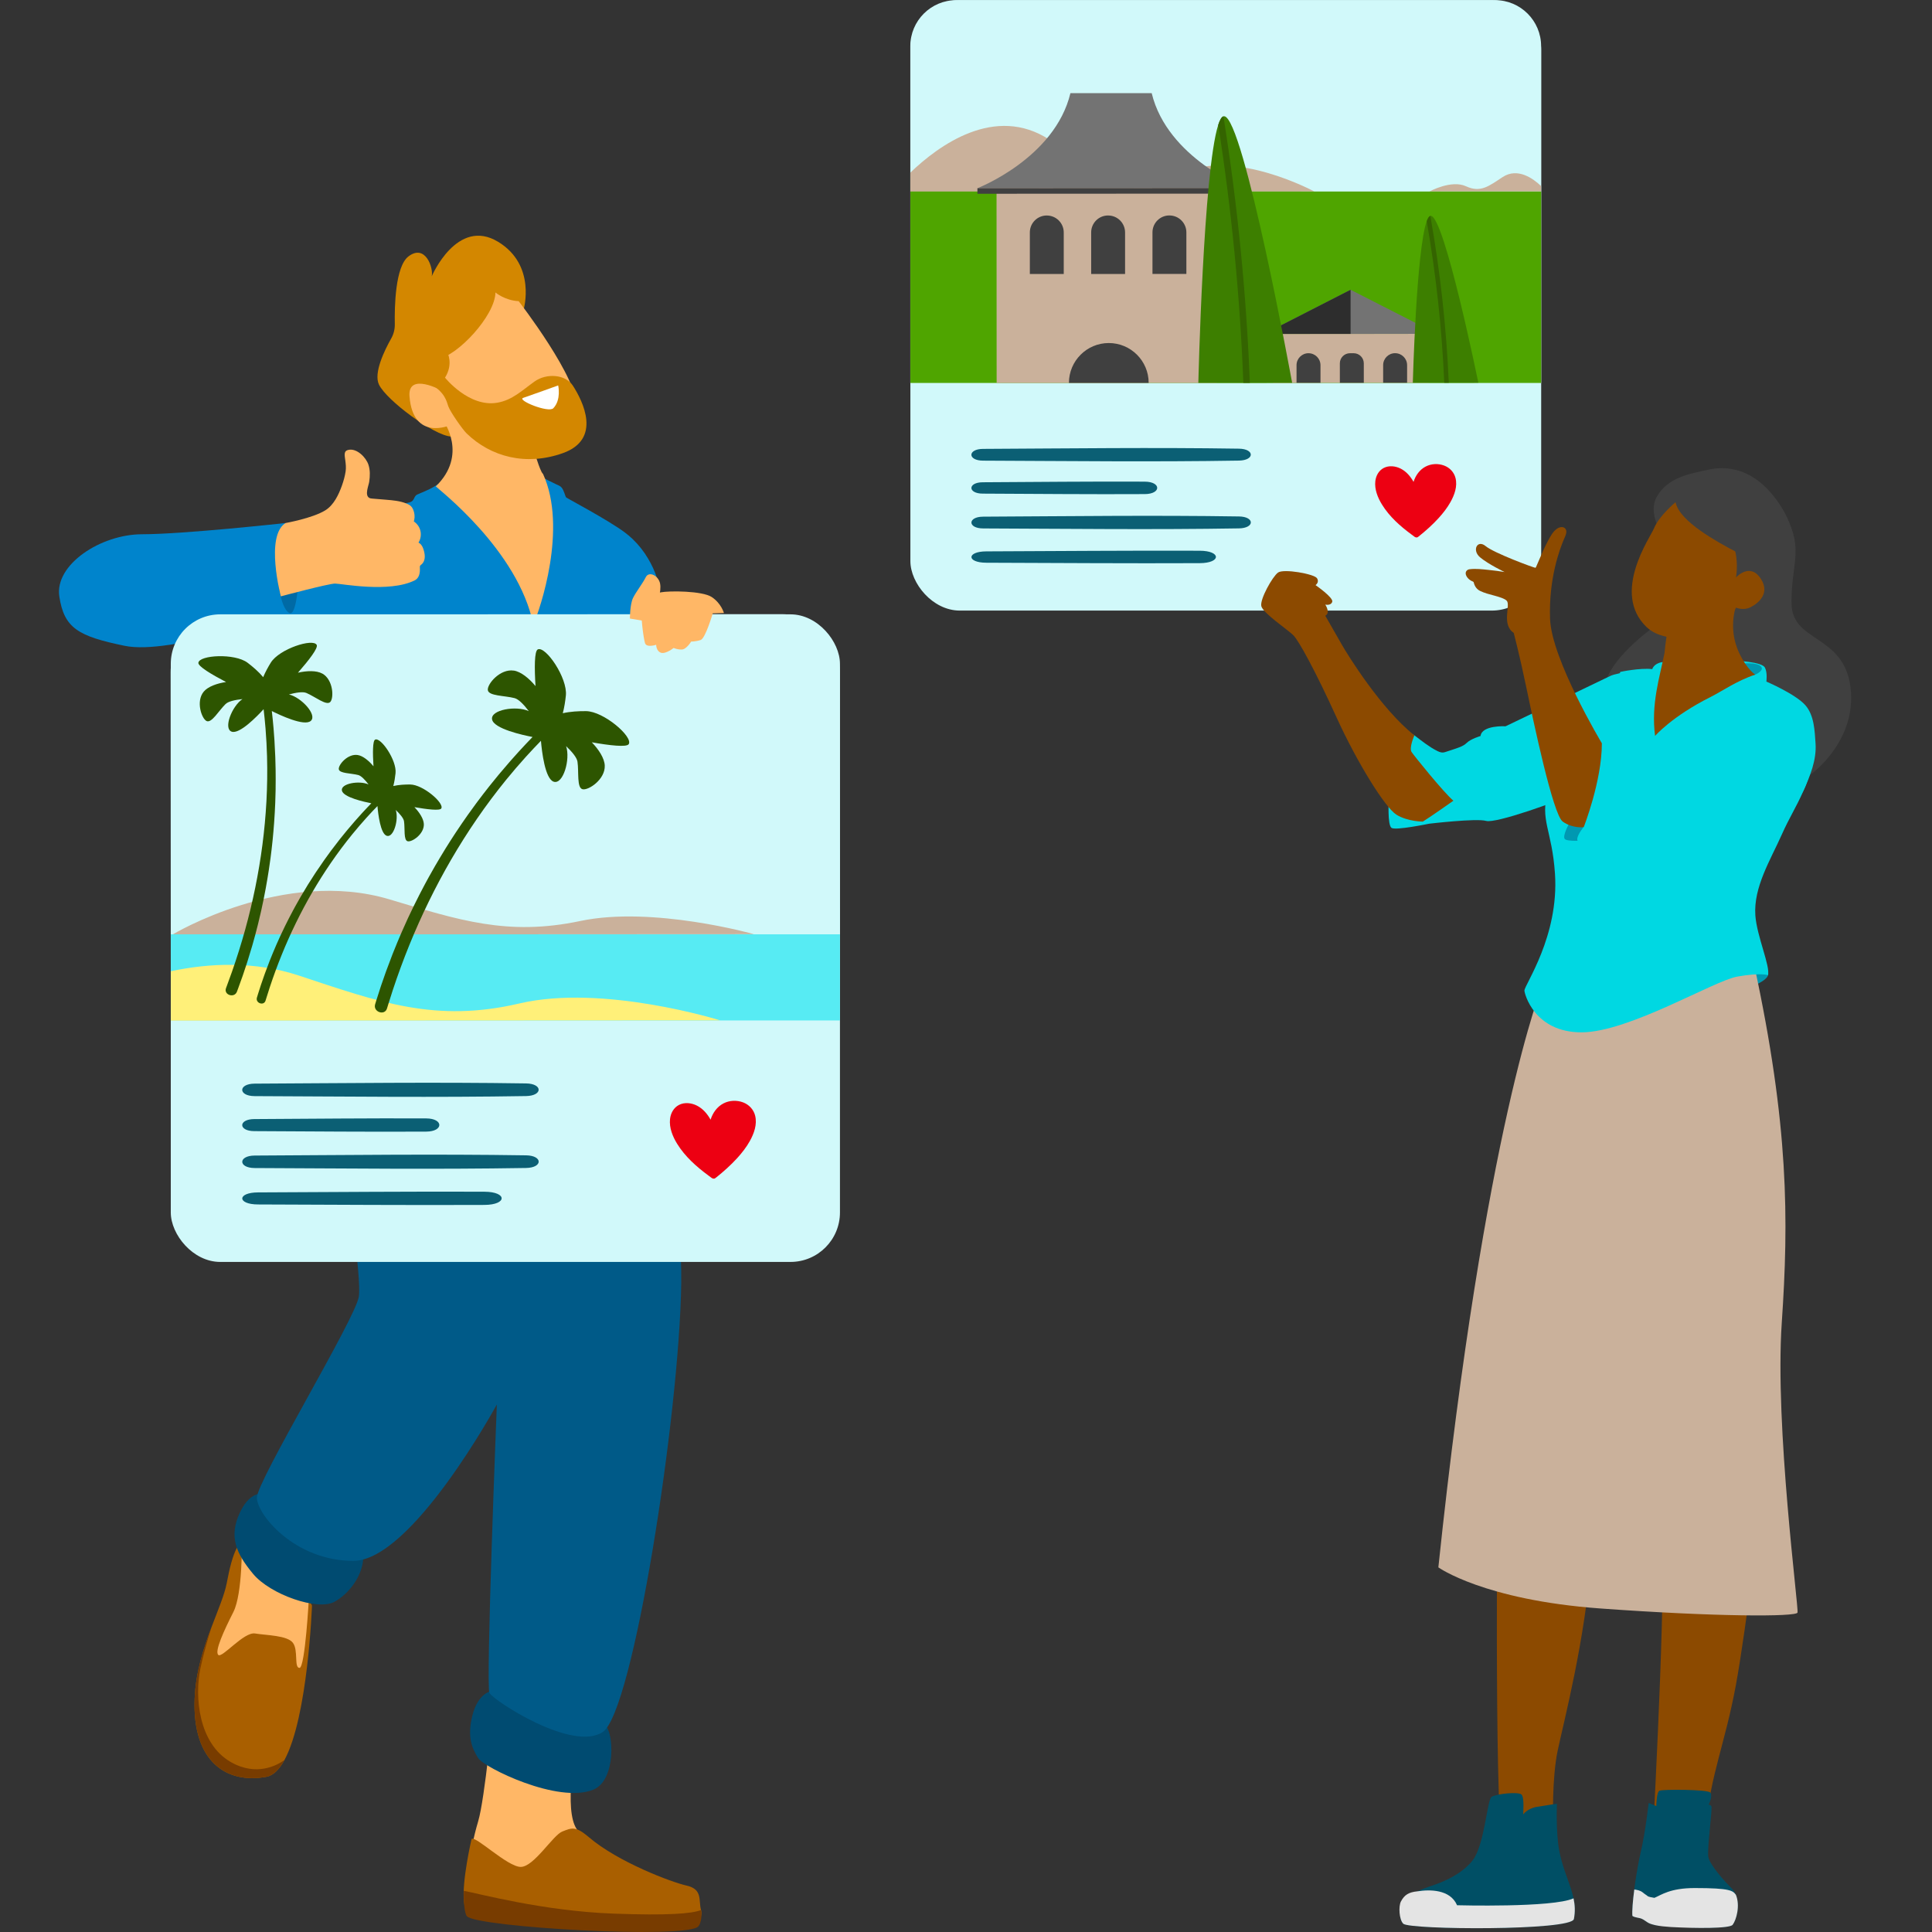
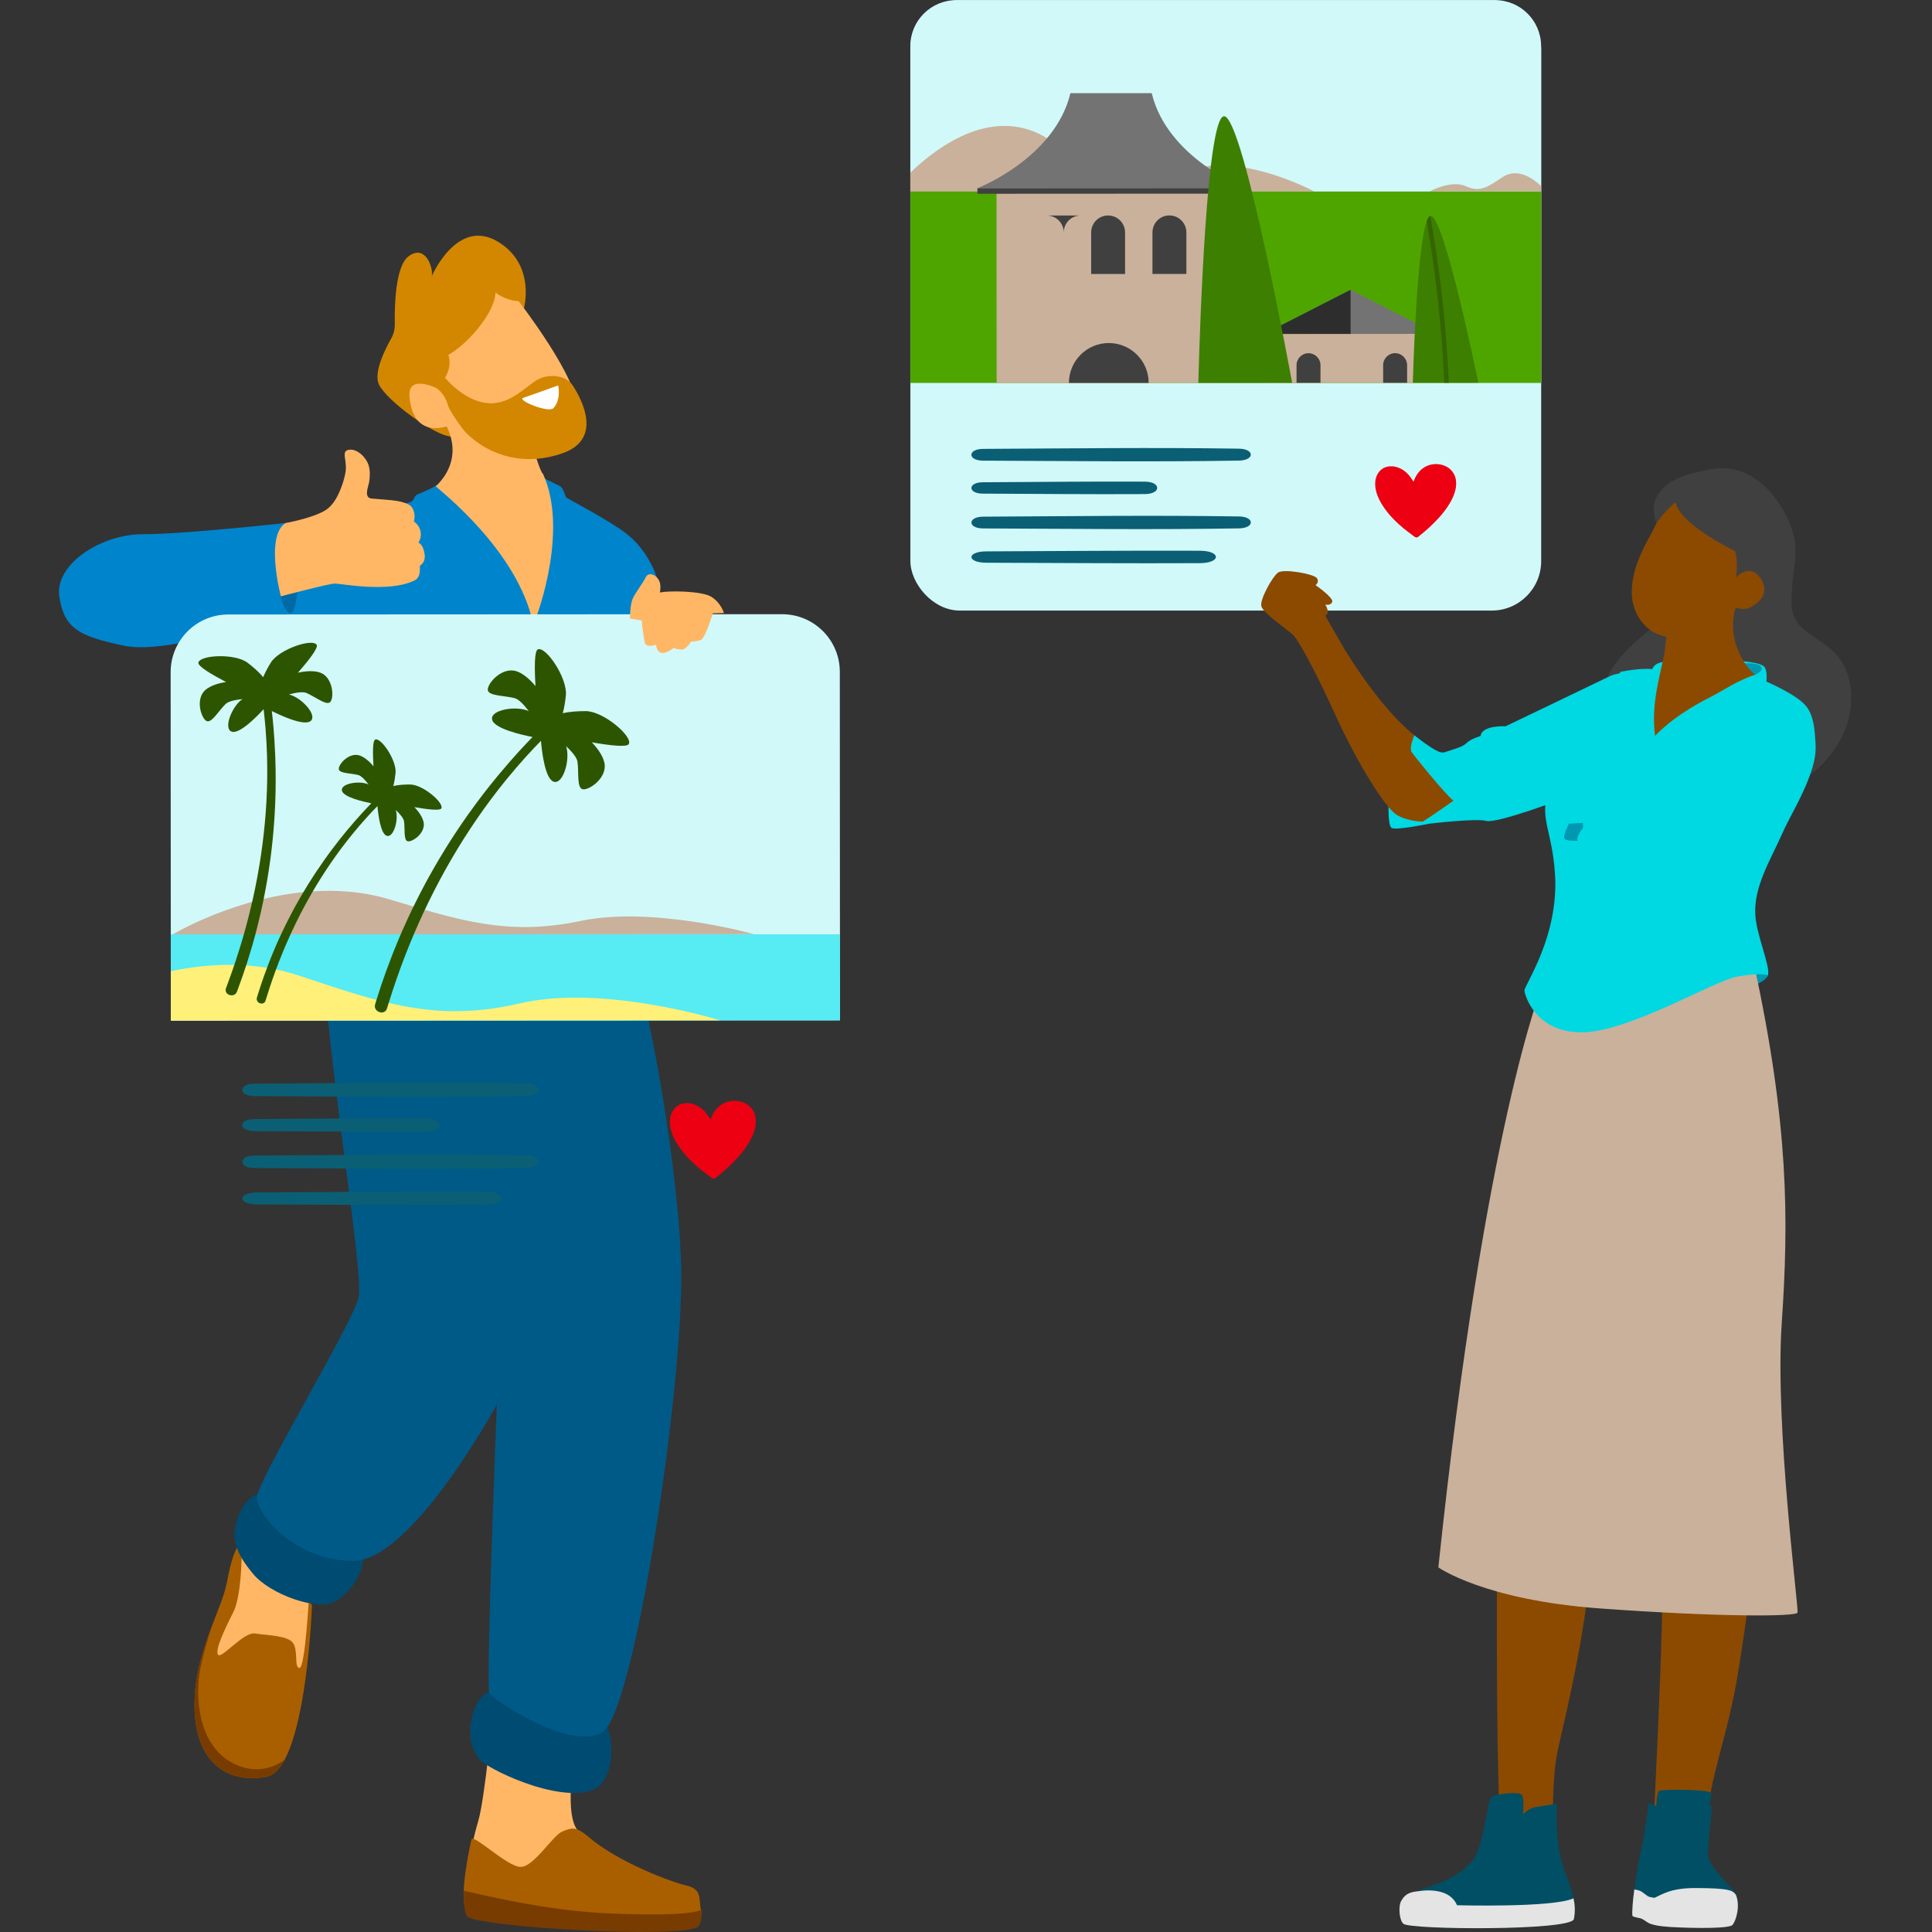
<svg xmlns="http://www.w3.org/2000/svg" viewBox="0 0 1080 1080">
  <rect x="0" y="0" width="1080" height="1080" fill="#333333" stroke="none" />
  <defs>
    <style>
      .cls-1 {
        fill: #404040;
      }

      .cls-2 {
        fill: #00d8e2;
      }

      .cls-3 {
        fill: #a95f00;
      }

      .cls-4 {
        fill: #e4e4e4;
      }

      .cls-5 {
        fill: #783c00;
      }

      .cls-6 {
        fill: #d1f9fa;
      }

      .cls-7 {
        fill: #005a88;
      }

      .cls-8 {
        fill: #0084cc;
      }

      .cls-9 {
        fill: #2d5500;
      }

      .cls-10 {
        fill: #0b5f74;
      }

      .cls-11 {
        fill: #fff;
      }

      .cls-12 {
        fill: #0098b1;
      }

      .cls-13 {
        fill: #006aa5;
      }

      .cls-14 {
        fill: #4fa500;
      }

      .cls-15 {
        fill: #346400;
      }

      .cls-16 {
        fill: #004f65;
      }

      .cls-17 {
        fill: #d38700;
      }

      .cls-18 {
        fill: #cab19b;
      }

      .cls-19 {
        fill: #ffb766;
      }

      .cls-20 {
        fill: #3d7f00;
      }

      .cls-21 {
        fill: #57ebf3;
      }

      .cls-22 {
        fill: #2d2d2d;
      }

      .cls-23 {
        fill: #737373;
      }

      .cls-24 {
        fill: #fff079;
      }

      .cls-25 {
        fill: #8c4a00;
      }

      .cls-26 {
        fill: #004b71;
      }

      .cls-27 {
        fill: #ed0012;
      }
    </style>
  </defs>
  <g id="Mann_M">
    <g>
      <g>
        <g>
          <path class="cls-19" d="M275.72,954.67c0,1.04-4.65,50.84-8.42,63.46-5.27,17.69-7.38,37.45-3.15,42.65,4.23,5.2,122.56,17.62,124.67,11.38,2.11-6.24-53.54-29.39-66.58-49.9-13.3-20.92,18.65-126.82,18.95-126.92l-65.47,59.33Z" />
          <path class="cls-3" d="M390.41,1073.72c-6.34,7.29-124.13.58-129.42-5.65-.86-1.01-1.36-2.74-1.62-4.92-1.33-11.35,4.24-35.13,4.24-35.13,2.11-2.08,20.08,15.59,27.48,15.59,7.4,0,17.95-17.69,23.23-19.78,5.28-2.08,7.44-3.18,14.79,3.11,16.38,14.04,46.54,25.3,54.55,27.07,9.37,2.08,6.71,8.32,8.22,13.71.56,1.99.23,4.03-1.48,5.99Z" />
          <path class="cls-5" d="M390.41,1076.84c-6.34,7.29-124.05.51-129.42-5.65-1.36-1.56-1.97-8.98-1.7-14.2,7.61,1.32,44.12,11.33,83.96,12.75,30.19,1.09,43.43.03,48.63-2.01.56,1.99.24,7.15-1.47,9.11Z" />
        </g>
        <g>
          <path class="cls-3" d="M174.4,897.5s-2.21,62.15-15.39,86.37c-2.82,5.17-6.13,8.63-10.04,9.36-22.18,4.17-41.53-8.31-40.17-43.67.57-14.81,5.08-28.44,9.48-40.11,3.64-9.62,7.21-17.91,8.45-24.4,3.16-16.65,6.33-26.01,15.83-28.1,9.51-2.09,31.84,40.54,31.84,40.54Z" />
          <path class="cls-19" d="M135.17,862.16s.54,28.61-4.73,39.01c-5.28,10.41-10.55,21.85-8.44,23.93,2.11,2.08,14.26-13.01,20.59-11.97,6.34,1.04,17.96,1.03,21.13,5.19,3.17,4.16.54,14.04,3.7,14.04s5.29-39.6,5.29-39.6l-37.55-30.61Z" />
          <path class="cls-5" d="M159.01,983.87c-2.82,5.17-6.13,8.63-10.04,9.36-22.18,4.17-41.53-8.31-40.17-43.67.57-14.81,5.08-28.44,9.48-40.11-2.3,7.38-4.85,16.21-6.32,23.46-3.16,15.61-1.04,41.61,16.93,52.01,14.5,8.39,26.16,1.81,30.12-1.05Z" />
        </g>
        <path class="cls-26" d="M148.89,835.1s-8.45-3.12-14.79,10.41c-6.33,13.53-2.1,22.89,7.41,34.33,9.51,11.44,35.93,20.79,45.44,15.58,9.51-5.21,17.95-17.69,15.83-29.14-2.12-11.44-53.9-31.18-53.9-31.18Z" />
        <path class="cls-26" d="M274.66,945.31s-7.39,1.04-10.56,13.53c-3.16,12.48,0,18.72,3.18,23.92,3.17,5.2,44.71,25.76,64.45,17.65,12.67-5.21,11.6-32.25,6.32-36.41-5.28-4.16-63.4-18.69-63.4-18.69Z" />
        <path class="cls-7" d="M380.82,717.24c-1.02,73.86-26.92,239.47-43.82,250.92-16.9,11.45-61.28-17.66-63.4-21.81-2.11-4.16,4.14-161.24,4.14-161.24,0,0-47.49,87.4-80.24,87.42-32.75.02-53.9-25.98-53.9-35.35,0-9.36,55.11-99.99,56.99-112.37,3.16-20.81-30.74-203.88-19.14-247.58,10.89-41.01,162.23,13.59,162.23,13.59,0,0,18.22,65.3,28.42,132.65.06.36.11.72.16,1.08,1.89,12.58,3.6,25.11,4.98,37.18.97,8.5,1.78,16.77,2.37,24.63.85,11.09,1.34,21.8,1.21,30.87Z" />
      </g>
      <path class="cls-8" d="M368.2,326.89c-.26-1.3-.59-2.58-.99-3.84-1.17-3.73-2.88-7.3-4.85-10.67-2.38-4.06-5.4-7.9-8.81-11.14-1.38-1.31-2.84-2.54-4.36-3.67-9.57-7.08-32.17-19-32.74-19.54-.4-.38-1.21-3.96-2.49-5.47-.86-1.02-1.9-1.27-3.1-1.86-2.04-1-4.07-2.03-6.12-3.02-.32-.15-.48-.24-.48-.24,0,0-46.98-5.37-59.29,3.11,0,0-.02.02-.03.02-3.53,2.42-5.1,3.05-11.34,5.72-2.56.92-1.55,3.6-4.45,4.46-3.67,1.09-12.15,2.64-15.89,3.5-7.97,1.83-15.87,3.55-23.75,5.6-4.86,2.01-9.34,5.43-13.04,8.94-.42.39-.82.78-1.22,1.18-5.43,5.39-113.58,30.77-58.32,71.73,0,0,58.78,2.09,58.78,2.09l1.09,24.74.19,4.34.22,4.91.4,9.11.03.7.18,4.1,1.67,37.85.12,2.8s-2.41,7.24-4.4,14.35c-1.19,4.26-2.24,8.47-2.52,11.07-.28,2.46.45,5.04,1.5,7.32,1.9,4.16,4.86,7.39,4.86,7.39,0,0,12.13-3.17,37.55,2.98,25.42,6.15,61.61,9.21,76.24,7.66,14.63-1.55,52.57-14.6,52.57-14.6,0,0,5.17-15.46,5.93-24.7.77-9.24-9.25-21.56-10.04-50.05-.26-9.54,2.15-22.63,5.54-36.24.22-.9.45-1.81.68-2.71,1.68-6.6,3.25-13.4,5.51-19.81,1.88-5.33,4.06-10.11,7.03-14.97,2.12-3.47,3.96-7.1,5.51-10.86.76-1.84,2.89-.43,3.48-2.34.64-2.1-.42-7.82-.84-9.92Z" />
      <g>
        <path class="cls-17" d="M292.72,173s7.25-24.74-14.23-37.81c-22.98-13.98-37.17,19.3-37.17,19.3,1.12-4.46-3.45-18.41-12.97-11.17-7.44,5.65-7.84,28.26-7.65,37.89.05,2.81-.64,5.57-2.02,8.01-3.57,6.31-9.98,19.23-6.84,25.76,4.25,8.84,30.6,28.38,40.23,29.05,13.01.9,36.96-35.12,36.96-35.12l3.7-35.89Z" />
        <path class="cls-19" d="M289.94,168.35s34.06,44.02,32.31,59.7c-.93,8.29-12.77,17.39-19.07,20.75-19.4,10.34-37.68,7.42-51.39-11.17,0,0-20.87,9.37-22.88-16.05-1.1-13.88,18.28-3.14,18.28-3.14,0,0,3.45-3.68-2.26-17.86,10.6-1.51,31.8-23.97,32.03-37.09,0,0,5.19,4.47,12.99,4.86Z" />
        <path class="cls-19" d="M303.61,265.02h-.01c-.4-.44-.72-.91-.95-1.4-2.06-4.31-4.26-11.99-5.69-17.46-.98-3.69-1.6-6.38-1.6-6.38l-28.66-2.62-10.5-.96-8.25-.75s13.81,18.78-4.33,36.44c1.29,1.53,46.01,35.61,54.5,77.19,3.85-8.47,19.22-53.91,5.48-84.06Z" />
        <path class="cls-17" d="M250.11,197.16s3.46,6.26-1.34,13.95c0,0,13.39,16.79,29.27,14,8.4-1.48,13.69-6.79,20.74-11.82,6.85-4.89,17.41-3.99,21.46,2.29,5.58,8.65,16.34,29.94-5.64,37.74-20.54,7.29-40.19,2.11-53.76-11.05-2.33-2.25-9.25-12.22-10.23-15.13-1.03-3.08-1.97-7.8-9.88-12.47-7.91-4.66-.08-16.9-.08-16.9l9.46-.6Z" />
        <path class="cls-11" d="M312.03,215.45s-15.85,5.72-19.57,6.97c-3.72,1.25,14.17,8.57,16.85,5.78,4.56-4.75,2.72-12.75,2.72-12.75Z" />
      </g>
    </g>
    <g>
      <path class="cls-8" d="M159.65,292.37s-57.02,6.27-80.18,6.28-48.99,16.95-46.31,34.77c2.68,17.82,10.7,22.27,36.54,27.6,25.84,5.33,89.09-17.86,91.76-17.87s-1.81-50.78-1.81-50.78Z" />
      <path class="cls-13" d="M155.59,326.97s1.86,13.96,6.31,15.74c4.46,1.78,5.33-24.06,5.33-24.06l-11.64,8.32Z" />
      <path class="cls-19" d="M159.65,292.37s15.14-2.68,22.27-7.14c4.69-2.94,7.41-8.74,9.21-13.76.93-2.58,1.67-5.26,2.08-7.98.31-2.07.07-4.15-.19-6.2-.16-1.3-.72-3.67.09-4.86.37-.55,1.04-.8,1.69-.95,4.68-1.02,9.81,4.19,11.16,8.29,1,3.04.91,6.34.44,9.51-.33,2.21-2.6,7.33-.11,8.96.55.36,1.24.43,1.89.48,2.58.21,5.16.43,7.74.64,3.79.31,7.68.65,11.23,2.09,1.96.79,3.04,1.54,3.86,3.53.73,1.79.96,3.8.54,5.69-.06.27-.13.54-.22.81,1.87,1.23,3.24,3.2,3.72,5.39.48,2.19.08,4.56-1.11,6.46,1.72.81,2.56,2.75,3.04,4.59.35,1.33.59,2.72.42,4.09-.16,1.37-.77,2.73-1.85,3.58-.28.22-.6.42-.75.74-.14.3-.11.65-.09.98.17,2.91-.34,5.84-2.88,7.11-14.25,7.13-40.98,1.8-44.55,1.8s-30.29,7.14-30.29,7.14c0,0-8.93-33.85,2.65-40.98Z" />
    </g>
  </g>
  <g id="Base_M">
-     <rect class="cls-6" x="95.47" y="343.42" width="374.07" height="362.01" rx="27.66" ry="27.66" />
-   </g>
+     </g>
  <g id="Herz_M">
    <path class="cls-27" d="M422.13,623.65c-.87-3.46-3.44-6.18-6.76-7.42-3.54-1.32-7.59-1.16-10.96.59-3.59,1.87-5.98,5.29-7.19,9.09-1.8-3.23-4.25-6.13-7.57-7.83-3.06-1.57-6.96-2.05-10.1-.42-2.95,1.53-4.63,4.6-4.99,7.84-.55,4.9,1.46,9.83,3.99,13.92,4.39,7.1,10.83,12.82,17.5,17.73.58.43,1.17.85,1.74,1.3.46.36,1.39.62,1.91.24.21-.15.43-.31.64-.46,4.17-3.33,8.17-6.9,11.77-10.85,2.64-2.9,5.09-6.03,7.01-9.46,2.38-4.24,4.24-9.36,3.01-14.26ZM387.18,618.02s.08.03,0,0h0Z" />
  </g>
  <g id="Linie_4_M">
    <path class="cls-10" d="M270.76,666.17c-42.15-.15-84.35.21-126.5.39-11.76.05-11.77,6.7,0,6.74,42.15.13,84.35.45,126.5.26,12.87-.06,12.89-7.33,0-7.38Z" />
  </g>
  <g id="Linie_3_M">
    <path class="cls-10" d="M294.09,645.84c-50.5-.79-101.2-.13-151.72.12-9.26.05-9.27,6.94,0,6.98,50.52.2,101.22.81,151.72-.03,9.38-.16,9.39-6.93,0-7.07Z" />
  </g>
  <g id="Linie_2_M">
    <path class="cls-10" d="M238.25,625.2c-32.03-.15-64.1.2-96.14.37-8.93.05-8.95,6.7,0,6.74,32.03.14,64.1.46,96.14.27,9.78-.06,9.79-7.33,0-7.38Z" />
  </g>
  <g id="_Line_1_M">
    <path class="cls-10" d="M294.07,605.64c-50.5-.79-101.2-.13-151.72.12-9.26.05-9.27,6.94,0,6.98,50.52.2,101.22.81,151.72-.03,9.38-.16,9.39-6.93,0-7.07Z" />
  </g>
  <g id="Bild_M">
    <path class="cls-6" d="M437.2,343.34l-309.58.16c-17.81,0-32.24,14.45-32.23,32.27l.1,194.76,374.07-.19-.1-194.76c0-17.81-14.45-32.24-32.27-32.23Z" />
    <path class="cls-18" d="M96.49,522.38l325.02-.17s-56.55-15.94-97.17-7.36c-40.62,8.57-68-.55-106.73-12.13-59.06-17.65-121.11,19.66-121.11,19.66Z" />
    <rect class="cls-21" x="95.48" y="522.29" width="374.07" height="48.15" />
    <path class="cls-24" d="M402.51,570.37l-307.01.16v-27.6c21.99-4.66,47.1-5.7,71.76,2.48,44.71,14.81,76.27,26.51,123.13,15.52,46.89-10.96,112.11,9.44,112.11,9.44Z" />
    <path class="cls-9" d="M180.17,376.54c-3.28-1.81-8.63-1.62-13.61-.5,6.1-6.97,11.38-13.78,10.48-15.52-2.01-3.88-20.91,2.22-25.66,9.9-1.46,2.36-3.05,5.22-4.26,8.12-2.5-3.03-5.87-5.9-8.73-8.07-7.21-5.45-27.03-4.3-27.5.04-.21,1.96,7.23,6.43,15.48,10.74-5.03.75-10.07,2.51-12.47,5.37-4.53,5.41-1.18,15.2,1.62,16.46s6.76-5.8,10.57-9.52c1.58-1.54,5.45-2.35,9.44-2.77-5.86,3.93-10.81,16.48-6.05,18.2,4.38,1.58,14.19-8.51,17.88-12.55.42,3.54.77,7.09,1.06,10.64,0,0,0,0,0,0,.03.27.04.54.06.8.39,4.92.65,9.85.79,14.78h0c0,.15,0,.29.01.44.22,8.21.11,16.42-.33,24.61,0,.13-.01.26-.02.38-1.76,32.32-8.49,64.38-19.2,94.97,0,0,0,0,0,0-.06.17-.12.33-.18.5-.83,2.37-1.69,4.73-2.57,7.08-.03.08-.06.17-.09.25h0c-.18.48-.36.97-.54,1.45-1.45,3.81,4.65,5.81,6.09,2.02.15-.4.29-.79.44-1.19h0c.15-.38.29-.76.43-1.14h-.01c.74-1.98,1.45-3.97,2.15-5.96,0,0,0,0,0,0,.13-.39.27-.77.4-1.15,0,0,0,0,0,0,.77-2.23,1.51-4.46,2.23-6.71,0,0,0,0,0,0,.12-.38.24-.77.37-1.17,0,0,0,0,0,0,.87-2.75,1.72-5.51,2.52-8.28.09-.3.18-.59.26-.9,0,0,0,0,0,0,1.01-3.52,1.96-7.06,2.84-10.61,0,0,0,0,0,0,.1-.4.2-.79.29-1.18,0,0,0,0,0,0,.5-2.02.98-4.05,1.44-6.08h0c.03-.12.06-.24.08-.37.01-.06.03-.11.04-.17.05-.22.1-.43.15-.65,0,0,0,0,0,0,.89-4,1.71-8.02,2.45-12.06,0,0,0,0,0,0,.07-.4.14-.8.21-1.2h0c.23-1.29.46-2.58.68-3.87,0,0,0,0,0,0,.07-.4.14-.8.2-1.2,0,0,0,0,0,0,.17-1.06.34-2.12.51-3.18,0,0,0,0,0,0,.06-.4.13-.81.19-1.22,0,0,0,0,0,0,.31-2.03.6-4.05.87-6.09,0,0,0,0,0,0,.03-.19.05-.39.08-.58.39-2.93.73-5.87,1.03-8.82,0,0,0,0,0,0,.05-.4.09-.81.13-1.22h0c.3-2.95.55-5.9.77-8.85h0c.03-.41.06-.81.09-1.22h0c.24-3.34.42-6.69.56-10.04,0,0,0,0,0,0,.01-.25.02-.49.03-.74.08-2.19.15-4.39.19-6.58,0,0,0,0,0,0,0-.42.01-.83.02-1.25,0,0,0,0-.01,0,.05-3.23.05-6.45.01-9.68,0,0,0,0,0,0,0-.41-.01-.81-.02-1.22h0c-.04-2.06-.09-4.13-.16-6.19,0,0,0,0,0,0-.01-.4-.03-.81-.05-1.22h0c-.1-2.56-.23-5.12-.39-7.68,0,0,0,0,.01,0-.03-.41-.05-.81-.08-1.21,0,0,0,0,0,0-.12-1.84-.26-3.69-.41-5.53,0,0,0,0,0,0-.03-.4-.06-.8-.1-1.21h0c-.1-1.2-.22-2.4-.33-3.61,0,0,0,0,0,0-.04-.41-.08-.82-.12-1.22,0,0,0,0,0,0-.15-1.48-.31-2.96-.48-4.44,4.4,2.21,18.12,8.71,21.77,5.52,3.82-3.32-5.34-13.24-12.22-14.79,3.87-1.05,7.77-1.7,9.8-.83,4.9,2.09,11.13,7.24,13.29,5.06,2.16-2.18,1.74-12.52-4.44-15.93Z" />
    <path class="cls-9" d="M199.94,422.06c2.95.45,6.24,3.17,8.84,6.3-.46-7.37-.49-14.25.93-14.91,3.16-1.47,12.14,11.57,11.4,18.74-.23,2.2-.61,4.78-1.25,7.2,3.05-.7,6.58-.88,9.45-.85,7.2.06,19.17,10.43,17.36,13.4-.82,1.34-7.7.54-15.01-.74,2.81,2.92,5.14,6.49,5.27,9.46.23,5.62-6.65,10.19-9.03,9.61-2.38-.57-1.45-6.95-2.05-11.16-.25-1.74-2.3-4.13-4.62-6.34,1.79,5.33-1.19,15.68-5.03,14.45-3.54-1.13-4.83-12.28-5.2-16.63-1.99,2.03-3.94,4.1-5.84,6.21,0,0,0,0,0,0-.15.16-.29.32-.43.48-2.64,2.92-5.2,5.91-7.69,8.96h0c-.07.09-.15.18-.22.27-4.13,5.08-8.05,10.32-11.76,15.72-.06.08-.12.17-.17.25-14.61,21.28-25.95,44.82-34.06,69.36h0c-.05.13-.09.27-.13.4-.63,1.9-1.23,3.81-1.82,5.72-.02.07-.04.13-.06.2h0c-.12.39-.25.79-.37,1.18-.94,3.11-5.76,1.42-4.83-1.68.1-.32.2-.64.3-.97h0c.09-.31.19-.62.28-.93h0c.5-1.61,1.01-3.21,1.54-4.81,0,0,0,0,0,0,.1-.31.2-.61.31-.92,0,0,0,0,0,0,.6-1.78,1.22-3.56,1.85-5.33,0,0,0,0,0,0,.11-.3.22-.61.33-.91,0,0,0,0,0,0,.79-2.16,1.6-4.32,2.44-6.46.09-.23.18-.46.27-.69,0,0,0,0,0,0,1.08-2.72,2.2-5.41,3.36-8.09,0,0,0,0,0,0,.13-.3.26-.6.39-.89h0c.67-1.52,1.35-3.03,2.04-4.54,0,0,0,0,0,0,.04-.09.08-.18.13-.27.02-.04.04-.08.06-.12.07-.16.15-.32.22-.48,0,0,0,0,0,0,1.38-2.96,2.82-5.9,4.31-8.81,0,0,0,0,0,0,.15-.29.3-.58.45-.86h0c.48-.93.97-1.85,1.46-2.78,0,0,0,0,0,0,.15-.29.3-.57.45-.86,0,0,0,0,0,0,.4-.75.81-1.5,1.22-2.25,0,0,0,0,0,0,.16-.29.31-.58.48-.86,0,0,0,0,0,0,.79-1.43,1.59-2.85,2.41-4.27,0,0,0,0,0,0,.08-.13.16-.27.24-.41,1.18-2.04,2.4-4.07,3.64-6.08,0,0,0,0,0,0,.16-.28.34-.56.51-.83,0,0,0,0,0,0,1.25-2.01,2.52-3.99,3.82-5.97,0,0,0,0,0,0,.18-.27.36-.55.54-.81,0,0,0,0,0,0,1.48-2.23,2.99-4.43,4.53-6.61,0,0,0,0,0,0,.11-.16.23-.32.34-.48,1.01-1.43,2.04-2.84,3.08-4.25,0,0,0,0,0,0,.2-.27.4-.53.59-.8,0,0,0,0,0,0,1.54-2.06,3.1-4.1,4.7-6.12,0,0,0,0,0,0,.2-.25.4-.51.61-.76,0,0,0,0,0,0,1.03-1.29,2.06-2.57,3.12-3.84,0,0,0,0,0,0,.21-.25.41-.5.62-.75h0c1.31-1.57,2.64-3.12,3.98-4.66,0,0,0,0,0,0,.21-.24.43-.49.64-.73,0,0,0,0,0,0,.97-1.11,1.96-2.21,2.95-3.3,0,0,0,0,0,0,.21-.24.43-.48.65-.72h0c.65-.71,1.31-1.41,1.97-2.12,0,0,0,0,0,0,.22-.24.45-.48.67-.71,0,0,0,0,0,0,.81-.86,1.64-1.72,2.46-2.58-3.86-.74-15.68-3.31-16.45-7.1-.8-3.96,9.81-5.77,14.91-3.4-1.94-2.55-4.09-4.86-5.79-5.29-4.11-1.06-10.56-.84-10.86-3.27-.31-2.43,4.99-8.76,10.55-7.91Z" />
    <path class="cls-9" d="M287.2,374.86c4.06.62,8.59,4.37,12.16,8.67-.63-10.14-.67-19.6,1.28-20.51,4.35-2.02,16.69,15.92,15.68,25.77-.31,3.03-.84,6.58-1.72,9.91,4.2-.97,9.05-1.21,12.99-1.17,9.91.09,26.37,14.34,23.88,18.44-1.12,1.85-10.59.75-20.65-1.02,3.87,4.02,7.08,8.92,7.24,13.01.32,7.74-9.14,14.01-12.42,13.22-3.27-.79-2-9.56-2.82-15.35-.34-2.4-3.16-5.69-6.36-8.72,2.46,7.33-1.63,21.56-6.92,19.87-4.87-1.56-6.64-16.89-7.15-22.87-2.73,2.8-5.41,5.64-8.04,8.54,0,0,0,0,0,0-.2.22-.4.44-.59.65-3.63,4.02-7.16,8.13-10.58,12.32,0,0,0,0,0,0-.1.12-.2.25-.31.38-5.68,6.99-11.08,14.2-16.18,21.62-.08.12-.16.23-.24.35-20.09,29.27-35.69,61.65-46.85,95.41,0,0,0,0,0,0-.06.18-.12.37-.18.55-.86,2.62-1.69,5.24-2.5,7.87-.03.09-.06.18-.08.28h0c-.17.54-.34,1.08-.5,1.63-1.29,4.28-7.93,1.95-6.64-2.32.13-.45.28-.89.41-1.33h0c.13-.43.26-.86.39-1.28h.01c.69-2.21,1.39-4.41,2.12-6.61,0,0,0,0,0,0,.14-.43.28-.85.42-1.27,0,0,0,0,0,0,.82-2.45,1.67-4.89,2.55-7.32,0,0,0,0,0,0,.15-.42.31-.84.46-1.26,0,0,0,0,0,0,1.08-2.98,2.2-5.94,3.35-8.88.12-.32.24-.64.38-.95,0,0,0,0,0,0,1.48-3.73,3.02-7.44,4.62-11.13,0,0,0,0,0,0,.18-.41.36-.82.54-1.22,0,0,0,0,0,0,.92-2.09,1.85-4.17,2.81-6.25h0c.06-.13.11-.25.17-.38.03-.06.05-.11.08-.17.1-.22.2-.44.31-.66,0,0,0,0,0,0,1.9-4.08,3.88-8.12,5.93-12.12,0,0,0,0-.01,0,.2-.4.41-.79.62-1.19h0c.66-1.28,1.33-2.55,2-3.82,0,0,0,0,0,0,.21-.4.42-.79.62-1.18,0,0,0,0,0,0,.56-1.04,1.12-2.07,1.68-3.1,0,0,0,0,0,0,.22-.39.43-.79.65-1.18,0,0,0,0,0,0,1.09-1.97,2.19-3.92,3.32-5.87,0,0,0,0,0,0,.11-.19.22-.37.33-.56,1.63-2.81,3.3-5.59,5-8.36,0,0,0,0,0,0,.22-.38.47-.77.7-1.15,0,0,0,0,0,0,1.71-2.76,3.47-5.49,5.25-8.21,0,0,0,0,0,0,.24-.38.49-.75.74-1.12,0,0,0,0,0,0,2.03-3.06,4.11-6.09,6.23-9.1,0,0,0,0,0,0,.16-.22.31-.44.47-.66,1.39-1.96,2.8-3.91,4.24-5.85,0,0,0,0,0,0,.27-.37.55-.73.82-1.1h0c2.12-2.83,4.27-5.64,6.47-8.41,0,0,0,0,0,0,.28-.35.56-.7.84-1.05,0,0,0,0,0,0,1.41-1.77,2.84-3.53,4.29-5.28,0,0,0,0,0,0,.28-.34.57-.69.86-1.03,0,0,0,0,0,0,1.8-2.16,3.63-4.29,5.48-6.41,0,0,0,0,0,0,.29-.34.59-.67.88-1,0,0,0,0,0,0,1.34-1.52,2.69-3.04,4.06-4.54,0,0,0,0,0,0,.29-.33.59-.66.9-.98h0c.89-.97,1.8-1.94,2.7-2.91,0,0,0,0,0,0,.31-.33.61-.66.92-.98,0,0,0,0,0,0,1.12-1.19,2.25-2.37,3.39-3.54-5.3-1.02-21.57-4.55-22.62-9.77-1.09-5.44,13.5-7.94,20.52-4.68-2.66-3.51-5.62-6.68-7.97-7.28-5.66-1.45-14.52-1.16-14.94-4.49-.42-3.34,6.86-12.05,14.52-10.88Z" />
  </g>
  <g id="Hand_M">
    <path class="cls-19" d="M352.12,345.77s0-8,1.77-11.56c1.78-3.56,5.33-8,7.1-11.56,1.78-3.56,7.11-.89,8,3.55.89,4.44-1.77,11.56-1.77,11.56l-4.44,9.78-10.67-1.77Z" />
    <path class="cls-19" d="M398.43,342.87s-4.09,14-6.75,14.89c-2.67.89-5.33.89-5.33.89,0,0-2.66,4.45-5.33,4.45s-4.44-.89-4.44-.89c0,0-4.44,3.56-7.11,2.67-2.67-.89-2.67-4.44-2.67-4.44,0,0-5.33,1.78-6.22-.89-.89-2.67-2.68-16.89-1.79-19.55.89-2.67,6.22-8,10.66-8.89,4.44-.89,23.11-.9,28.44,2.65,5.33,3.55,6.79,8.91,6.79,8.91l-6.25.21Z" />
  </g>
  <g id="Base_F">
    <rect class="cls-6" x="508.91" y=".08" width="352.62" height="341.24" rx="27.66" ry="27.66" />
  </g>
  <g id="Linie_4_F">
    <path class="cls-10" d="M670.6,307.86c-39.73-.14-79.51.2-119.24.36-11.08.05-11.1,6.32,0,6.35,39.73.13,79.51.42,119.24.24,12.13-.05,12.15-6.91,0-6.95Z" />
  </g>
  <g id="Linie_3_F">
    <path class="cls-10" d="M692.59,288.7c-47.6-.74-95.39-.12-143.01.12-8.73.04-8.74,6.55,0,6.58,47.62.19,95.41.76,143.01-.03,8.84-.15,8.85-6.53,0-6.67Z" />
  </g>
  <g id="Linie_2_F">
    <path class="cls-10" d="M639.96,269.24c-30.2-.14-60.43.19-90.62.35-8.42.05-8.43,6.31,0,6.35,30.2.13,60.43.43,90.62.26,9.22-.05,9.23-6.91,0-6.95Z" />
  </g>
  <g id="Linie_1_F">
    <path class="cls-10" d="M692.57,250.81c-47.6-.74-95.39-.12-143.01.12-8.73.04-8.74,6.55,0,6.58,47.62.19,95.41.76,143.01-.03,8.84-.15,8.85-6.53,0-6.67Z" />
  </g>
  <g id="Herz_F">
    <path class="cls-27" d="M813.65,267.24c-.82-3.26-3.24-5.82-6.37-6.99-3.33-1.25-7.16-1.09-10.33.56-3.39,1.76-5.64,4.98-6.77,8.56-1.7-3.04-4.01-5.78-7.14-7.38-2.89-1.48-6.56-1.93-9.52-.4-2.79,1.44-4.36,4.34-4.71,7.39-.52,4.62,1.37,9.26,3.76,13.12,4.14,6.7,10.21,12.09,16.5,16.71.55.4,1.1.8,1.64,1.23.43.34,1.31.58,1.8.23.2-.15.4-.29.6-.44,3.93-3.14,7.7-6.5,11.09-10.23,2.49-2.74,4.8-5.68,6.61-8.92,2.25-4,4-8.82,2.83-13.44ZM780.71,261.93s.07.03,0,0h0Z" />
  </g>
  <g id="Bild_F">
    <path class="cls-6" d="M534.59.08h301.19c14.19,0,25.71,11.52,25.71,25.71v188.28h-352.62V25.79c0-14.19,11.52-25.71,25.71-25.71Z" />
    <path class="cls-18" d="M734.71,107.06l-225.83.12v-10.67c15.62-15.04,47.28-38.43,77.9-18.33,28.09,18.49,44.74,32.18,74.22,18.51,29.45-13.66,73.72,10.37,73.72,10.37Z" />
    <path class="cls-18" d="M799.14,107.01l62.35-.03v-2.95c-4.32-4.15-13.07-10.6-21.52-5.04-7.75,5.11-12.34,8.9-20.49,5.13-8.14-3.76-20.35,2.89-20.35,2.89Z" />
    <rect class="cls-14" x="508.9" y="107.06" width="352.62" height="107.01" />
    <g>
      <g>
        <g>
          <rect class="cls-18" x="557.09" y="105.17" width="123.06" height="108.88" transform="translate(1237.33 318.9) rotate(179.97)" />
          <path class="cls-1" d="M653.71,120.44h0c5.24,0,9.48,4.24,9.48,9.47v23.22s-18.95,0-18.95,0v-23.22c-.01-5.24,4.23-9.48,9.46-9.48Z" />
          <path class="cls-1" d="M619.44,120.46h0c5.24,0,9.48,4.24,9.48,9.47v23.22s-18.95,0-18.95,0v-23.22c-.01-5.24,4.23-9.48,9.46-9.48Z" />
          <path class="cls-1" d="M597.54,214.06c0-12.31,9.97-22.29,22.27-22.3h0c12.31,0,22.29,9.97,22.3,22.27l-44.57.02Z" />
-           <path class="cls-1" d="M585.16,120.47h0c5.24,0,9.48,4.24,9.48,9.47v23.22s-18.95,0-18.95,0v-23.22c-.01-5.24,4.23-9.48,9.46-9.48Z" />
+           <path class="cls-1" d="M585.16,120.47h0c5.24,0,9.48,4.24,9.48,9.47v23.22v-23.22c-.01-5.24,4.23-9.48,9.46-9.48Z" />
        </g>
        <path class="cls-23" d="M598.36,52.08h22.72s22.72-.02,22.72-.02c8.78,36.4,52.03,53.07,52.03,53.07l-74.72.04-74.72.04s43.24-16.72,51.98-53.13Z" />
        <rect class="cls-1" x="546.39" y="105.16" width="149.44" height="3.1" transform="translate(1242.27 213.11) rotate(179.97)" />
      </g>
      <g>
        <rect class="cls-18" x="711.62" y="186.65" width="86.93" height="27.33" transform="translate(1510.27 400.24) rotate(179.97)" />
        <path class="cls-1" d="M779.88,197.44h0c3.7,0,6.7,2.99,6.7,6.69v9.83s-13.39,0-13.39,0v-9.83c0-3.7,2.99-6.7,6.69-6.7Z" />
-         <path class="cls-1" d="M748.98,197.45h13.39v10.87c0,3.13-2.54,5.66-5.66,5.66h-2.07c-3.13,0-5.66-2.54-5.66-5.66v-10.87h0Z" transform="translate(1511.46 411.04) rotate(179.97)" />
        <path class="cls-1" d="M731.46,197.46h0c3.7,0,6.7,2.99,6.7,6.69v9.83s-13.39,0-13.39,0v-9.83c0-3.7,2.99-6.7,6.69-6.7Z" />
        <polygon class="cls-23" points="754.98 161.98 803.3 186.62 706.69 186.67 754.98 161.98" />
        <polygon class="cls-22" points="754.98 161.98 754.99 186.65 706.69 186.67 754.98 161.98" />
      </g>
      <g>
        <path class="cls-20" d="M669.89,214.02l52.42-.03s-27.12-148.55-38-149.01c-.13,0-.25.02-.4.06-1.03.29-2.01,1.97-2.9,4.76-8.31,25.53-11.13,144.22-11.13,144.22Z" />
-         <path class="cls-15" d="M681.01,69.8c7.47,47.75,12.16,95.88,14.03,144.2h3.63c-1.95-49.92-6.88-99.66-14.76-148.97-1.03.29-2.01,1.97-2.9,4.76Z" />
      </g>
      <g>
        <path class="cls-20" d="M789.77,213.96l36.62-.02s-18.94-92.99-26.54-93.28c-.09,0-.18.01-.28.03-.72.18-1.41,1.23-2.02,2.98-5.8,15.98-7.78,90.28-7.78,90.28Z" />
        <path class="cls-15" d="M797.55,123.68c5.22,29.89,8.49,60.02,9.8,90.27h2.53c-1.36-31.25-4.81-62.38-10.31-93.25-.72.18-1.41,1.23-2.02,2.98Z" />
      </g>
    </g>
  </g>
  <g id="Frau">
    <path class="cls-12" d="M970.39,554.48s20.22-5.46,17.89-10.9c-2.34-5.44-17.12-6.99-17.12-6.99l-.77,17.89Z" />
    <g>
      <g>
        <g>
          <path class="cls-25" d="M837.15,824.02s-1.89,178.42,2.55,208.21c4.44,29.79,27.63,3.14,27.63,3.14l.85-18.04s-.66-23.32,2.56-38.67c3.43-16.33,15.43-61.87,18.85-108.27,3.41-46.4,5.11-80.77,5.11-80.77l-57.55,34.4Z" />
          <path class="cls-16" d="M870.33,1008.31s-.68,15.76,1.3,26.21c3.02,15.89,10.75,25.34,8.18,38.23-1.33,6.66-91.93,6.06-95.37,2.63-2.33-2.33-2.05-7.72-.62-10.4,4.25-7.95,13.59-9.46,21.27-12.57,6.58-2.66,13.4-6.53,17.99-12.28,6.87-8.6,8.15-33.94,10.72-35.66,2.58-1.72,15.03-3.02,16.75-1.3,1.72,1.72.87,11.17.87,11.17,0,0,2.3-3.39,7.73-4.3,5.15-.86,11.17-1.72,11.17-1.72Z" />
          <path class="cls-4" d="M879.81,1072.74c.82-4.1.59-7.84-.19-11.56-11.67,5.32-65.11,3.86-65.11,3.86-3.87-9.02-15.5-8.84-22.14-7.78-4.93.49-7.25,1.96-9.23,5.65-1.43,2.68-1.04,10.13,1.3,12.46,3.44,3.43,94.04,4.03,95.37-2.63Z" />
        </g>
        <g>
          <path class="cls-25" d="M984.95,836.11s-8.55,73.04-14.55,105.69c-6,32.65-14.04,49.7-16.87,78.98-2.83,29.29-30.33,19.85-30.33,19.85,0,0,7.66-138.34,5.93-171.85-1.74-33.51-3.47-58.42-3.47-58.42l59.3,25.75Z" />
          <path class="cls-16" d="M967.79,1055.35c-3.96-3.82-11.97-12.95-12.81-17.25-.84-4.3,2.5-27.71,1.64-28.57-.86-.86-1.5-.65-1.5-.65,0,0,2.6-5.14.89-6.87-1.71-1.73-26.63-1.84-28.35-.99-1.72.85-1.76,8.58-1.76,8.58l-4.29-1.74s-1.8,16.32-4.43,27.47c-2.33,9.89-5.25,30.02-4.69,35.66,1.48,1.01,3.63.93,5.22,1.6,1.41.59,2.51,1.69,3.87,2.37,4.07,2.03,9.02,1.49,13.43,1.87.27.02.5.11.69.23,13.3.75,31.18,1.08,32.83-1.1,2.59-3.42,5.34-14.75-.76-20.62Z" />
          <path class="cls-4" d="M970.36,1059.18c-1.7-2.2-2.82-3.76-23.05-3.75-13.76,0-18.67,3.9-22.49,5.48-1.85-.27-3.18-.59-3.77-.95-.19-.11-.33-.25-.45-.39-.83-.5-1.57-1.12-2.38-1.75-1.38-1.06-2.99-1.36-4.64-1.59-.84,6.41-1.32,12.15-1.06,14.78,1.48,1.01,3.63.92,5.22,1.6,1.41.59,2.51,1.69,3.87,2.37,4.07,2.03,12.31,2.12,12.5,2.24,13.3.75,32.8.93,34.45-1.24,2.1-2.78,4.31-10.75,1.81-16.8Z" />
        </g>
      </g>
      <path class="cls-18" d="M996.01,739.58c3.94-57.93,3.98-110.44-15.51-200.66-19.14-88.6-118.23,11.73-118.23,11.73,0,0-32.16,77.93-58.22,325.52,0,0,25.4,18.24,90.47,22.97,65.07,4.73,109.51,4.7,110.3,2.32.79-2.38-12.75-103.94-8.81-161.87Z" />
    </g>
    <path class="cls-1" d="M1012.47,432.72s25.62-18.34,21.99-48.33c-3.63-30-32.6-25.06-32.97-46.84-.38-21.78,6.87-29.95-2.85-48.53-9.72-18.58-56.64-.1-56.64-.1l-19.33,62.89s-28.47,20.81-25.1,35.25c3.36,14.44,114.91,45.66,114.91,45.66Z" />
    <path class="cls-2" d="M776.31,447.24s-.77,14,1.56,15.56c2.33,1.55,21-2.34,21-2.34,0,0,26.45-3.13,31.89-1.57,5.45,1.55,40.44-10.91,52.11-16.36,11.67-5.45,39.66-28.02,39.66-28.02l-.8-40.45s-17.11,1.56-21.78,3.9c-4.67,2.34-56.77,27.25-58.32,28.03,0,0-13.22-.77-14,5.45,0,0-5.44,1.56-7.78,3.89-1.99,1.99-5.47,2.9-8.06,3.8-1.32.46-2.65.89-3.99,1.3-1.61.49-2.82.14-4.35-.63-4.48-2.23-8.8-5.7-12.78-8.74-.78-.59-1.25-.42-1.92-1.1-.83-.83-2.03-1.37-3.03-1.98-1.08-.66-2.15-1.32-3.23-1.98l-6.2,41.23Z" />
    <path class="cls-25" d="M795.37,459.28s-8.56,0-14.78-3.88c-6.22-3.89-21.79-28.77-33.48-54.43-11.68-25.66-21.02-42.77-24.14-45.88-3.11-3.11-17.12-12.44-17.9-16.33-.78-3.89,6.21-16.34,9.32-18.67,3.11-2.34,20.22.77,21.78,3.1,1.56,2.33-.78,3.89-.78,3.89,0,0,10.12,7,9.34,9.33-.78,2.33-3.89,1.56-3.89,1.56,0,0,3.11,4.67,0,6.22,0,0,6.23,10.89,9.34,16.33,3.11,5.44,21.8,35.77,40.47,50.54,0,0-3.11,7-1.55,9.34,1.56,2.33,17.9,22.55,23.35,27.21,0,0-13.22,9.34-17.11,11.68Z" />
    <path class="cls-2" d="M986.63,373.23c1.48,2.95.78,7.78.78,7.78,0,0,16.34,6.99,21.79,13.21,4.97,5.67,5.22,14.33,5.7,21.37.64,9.37-3.07,18.18-6.8,26.57-4.3,9.68-7.79,14.73-12.09,24.41-6.26,14.09-15.85,29.32-14.76,45.12.81,11.67,8.57,28.78,7.02,33.44,0,0-3.89-1.55-17.11.79-13.22,2.34-60.66,31.15-87.1,31.16-26.45.01-31.9-21.76-31.9-23.32,0-3.21,19.43-30.35,17.08-65.35-1.67-24.85-8.57-29.55-3.91-46.67,4.66-17.12,26.43-29.57,31.87-42.8,5.44-13.23,8.54-23.34,8.54-23.34,0,0,10.89-2.34,17.89-1.56,0,0,.78-3.11,5.44-3.89,6.95-1.16,54.45-3.14,57.56,3.08Z" />
    <g>
      <path class="cls-12" d="M974.19,370.91s7.78-.78,10.11,1.55c2.33,2.33-3.11,4.67-3.11,4.67l-10.11.78,3.11-7Z" />
      <g>
        <path class="cls-1" d="M931.81,302.74s-11.77-14.27-5.6-25.12c6.23-10.95,18.48-12.78,28.93-15.09,8.21-1.82,25.71-2.67,40.55,20.76,14.81,23.38,6.33,46.51-25.67,70.33-10.82,8.06-38.22-50.88-38.22-50.88Z" />
        <path class="cls-25" d="M981.19,377.12c-10.25,3.39-18.66,9.34-24.89,12.46-21.69,10.86-31.1,21.8-31.1,21.8-2.34-17.89,2.6-32.78,5.29-46.47.02-.12.02-.24.03-.36.43-4.87,1.55-11.94,2.34-16.66.5-2.95.88-4.99.88-4.99l37.63-6.62s-6.39,13.57.94,28.93c4.47,9.36,8.95,11.88,8.88,11.91Z" />
        <path class="cls-25" d="M924.66,295.21c-2.1,5.17-24.17,36.24-4.19,55.35,11.62,11.12,41.23,6.59,49.96-10.88,0,0,4.14,1.79,8.1-.22,5.11-2.58,10.7-8.04,5.97-15.64-6.14-9.88-14.09-1-14.09-1,0,0,1.39-7.16-.4-14.57-9.39-4.98-31.3-16.7-33.36-27.53,0,0-9.23,7.68-11.99,14.48Z" />
      </g>
    </g>
    <g>
      <path class="cls-12" d="M877.1,460.45s-3.9,7.04-2.34,8.6c1.56,1.56,10.94.78,10.94.78l4.69-10.16-13.29.79Z" />
      <path class="cls-2" d="M893.5,414.32s4.69-1.57,18.77,10.93c0,0,4.69-7.04,12.51-4.7,0,0,21.1-7.05,31.26-13.31,10.16-6.26,35.95-23.47,46.11-16.44,10.17,7.03,13.3,24.23,10.18,38.3-3.12,14.07-7.03,19.55-16.4,24.24-9.38,4.7-24.23,3.92-30.48,6.27-6.25,2.35-58.62,8.63-60.97,8.63s-21.89,3.92-22.67,1.58c-.78-2.34,3.12-7.04,3.12-7.04l-.8-28.14,9.37-20.33Z" />
-       <path class="cls-25" d="M895.45,415.49s-28.17-46.89-28.96-69.56c-.79-22.67,5.45-39.09,7.79-44.56.73-1.71,2.25-4.48.53-6.07-.46-.42-1.08-.65-1.7-.66-.84-.01-1.72.29-2.44.72-2.5,1.5-4.1,4.68-5.43,7.16-1.72,3.2-3.18,6.54-4.61,9.89-.51,1.2-1.01,2.4-1.55,3.58-.09.2-.5,1.41-.81,1.41-.78,0-23.06-8.2-27.76-12.1-4.69-3.91-7.82,2.35-3.12,6.26,4.69,3.91,13.68,8.2,13.68,8.2-2.95-.48-5.93-.86-8.91-1.17-3.47-.36-7.17-.83-10.66-.38-1.52.2-2.49,1.43-2.08,2.96.46,1.7,2.09,3.16,3.68,3.8.23.09.47.18.61.38.1.13.13.29.17.45.52,2.03,1.65,3.6,3.51,4.53,4.69,2.34,12.51,3.12,14.86,5.46,2.35,2.34-3.12,13.29,3.92,17.98,0,0,3.13,11.72,7.05,30.48,3.92,18.76,14.89,71.13,20.36,75.03,5.47,3.91,11.73,3.12,11.73,3.12,0,0,10.15-25.8,10.14-46.91Z" />
    </g>
  </g>
</svg>